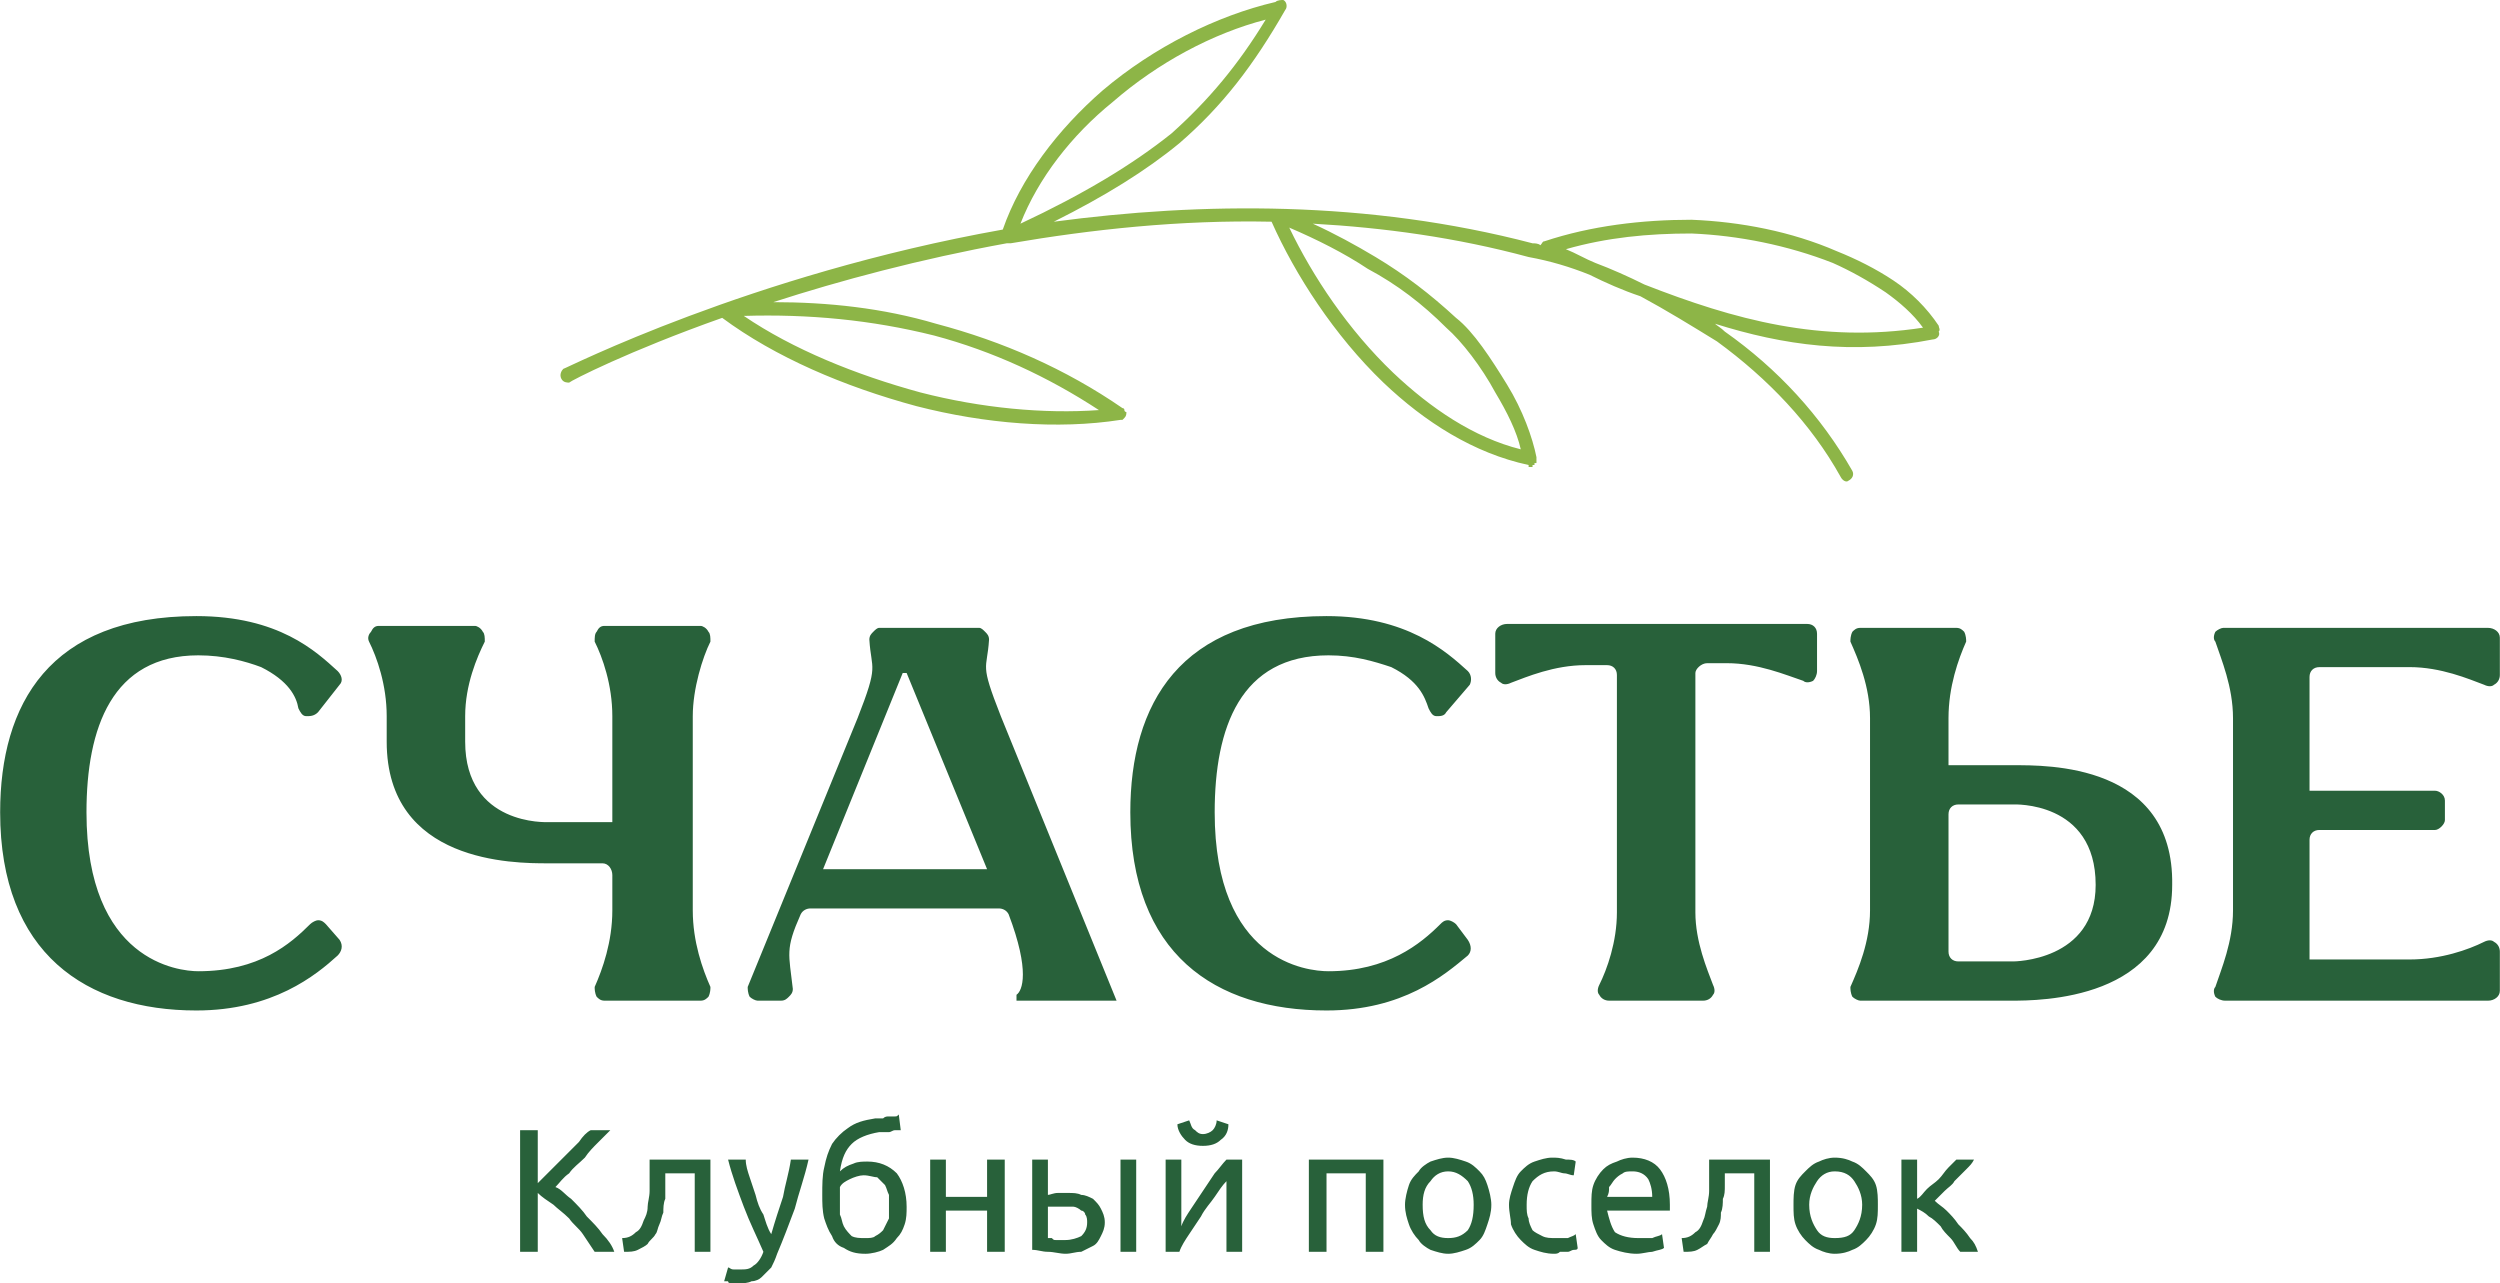
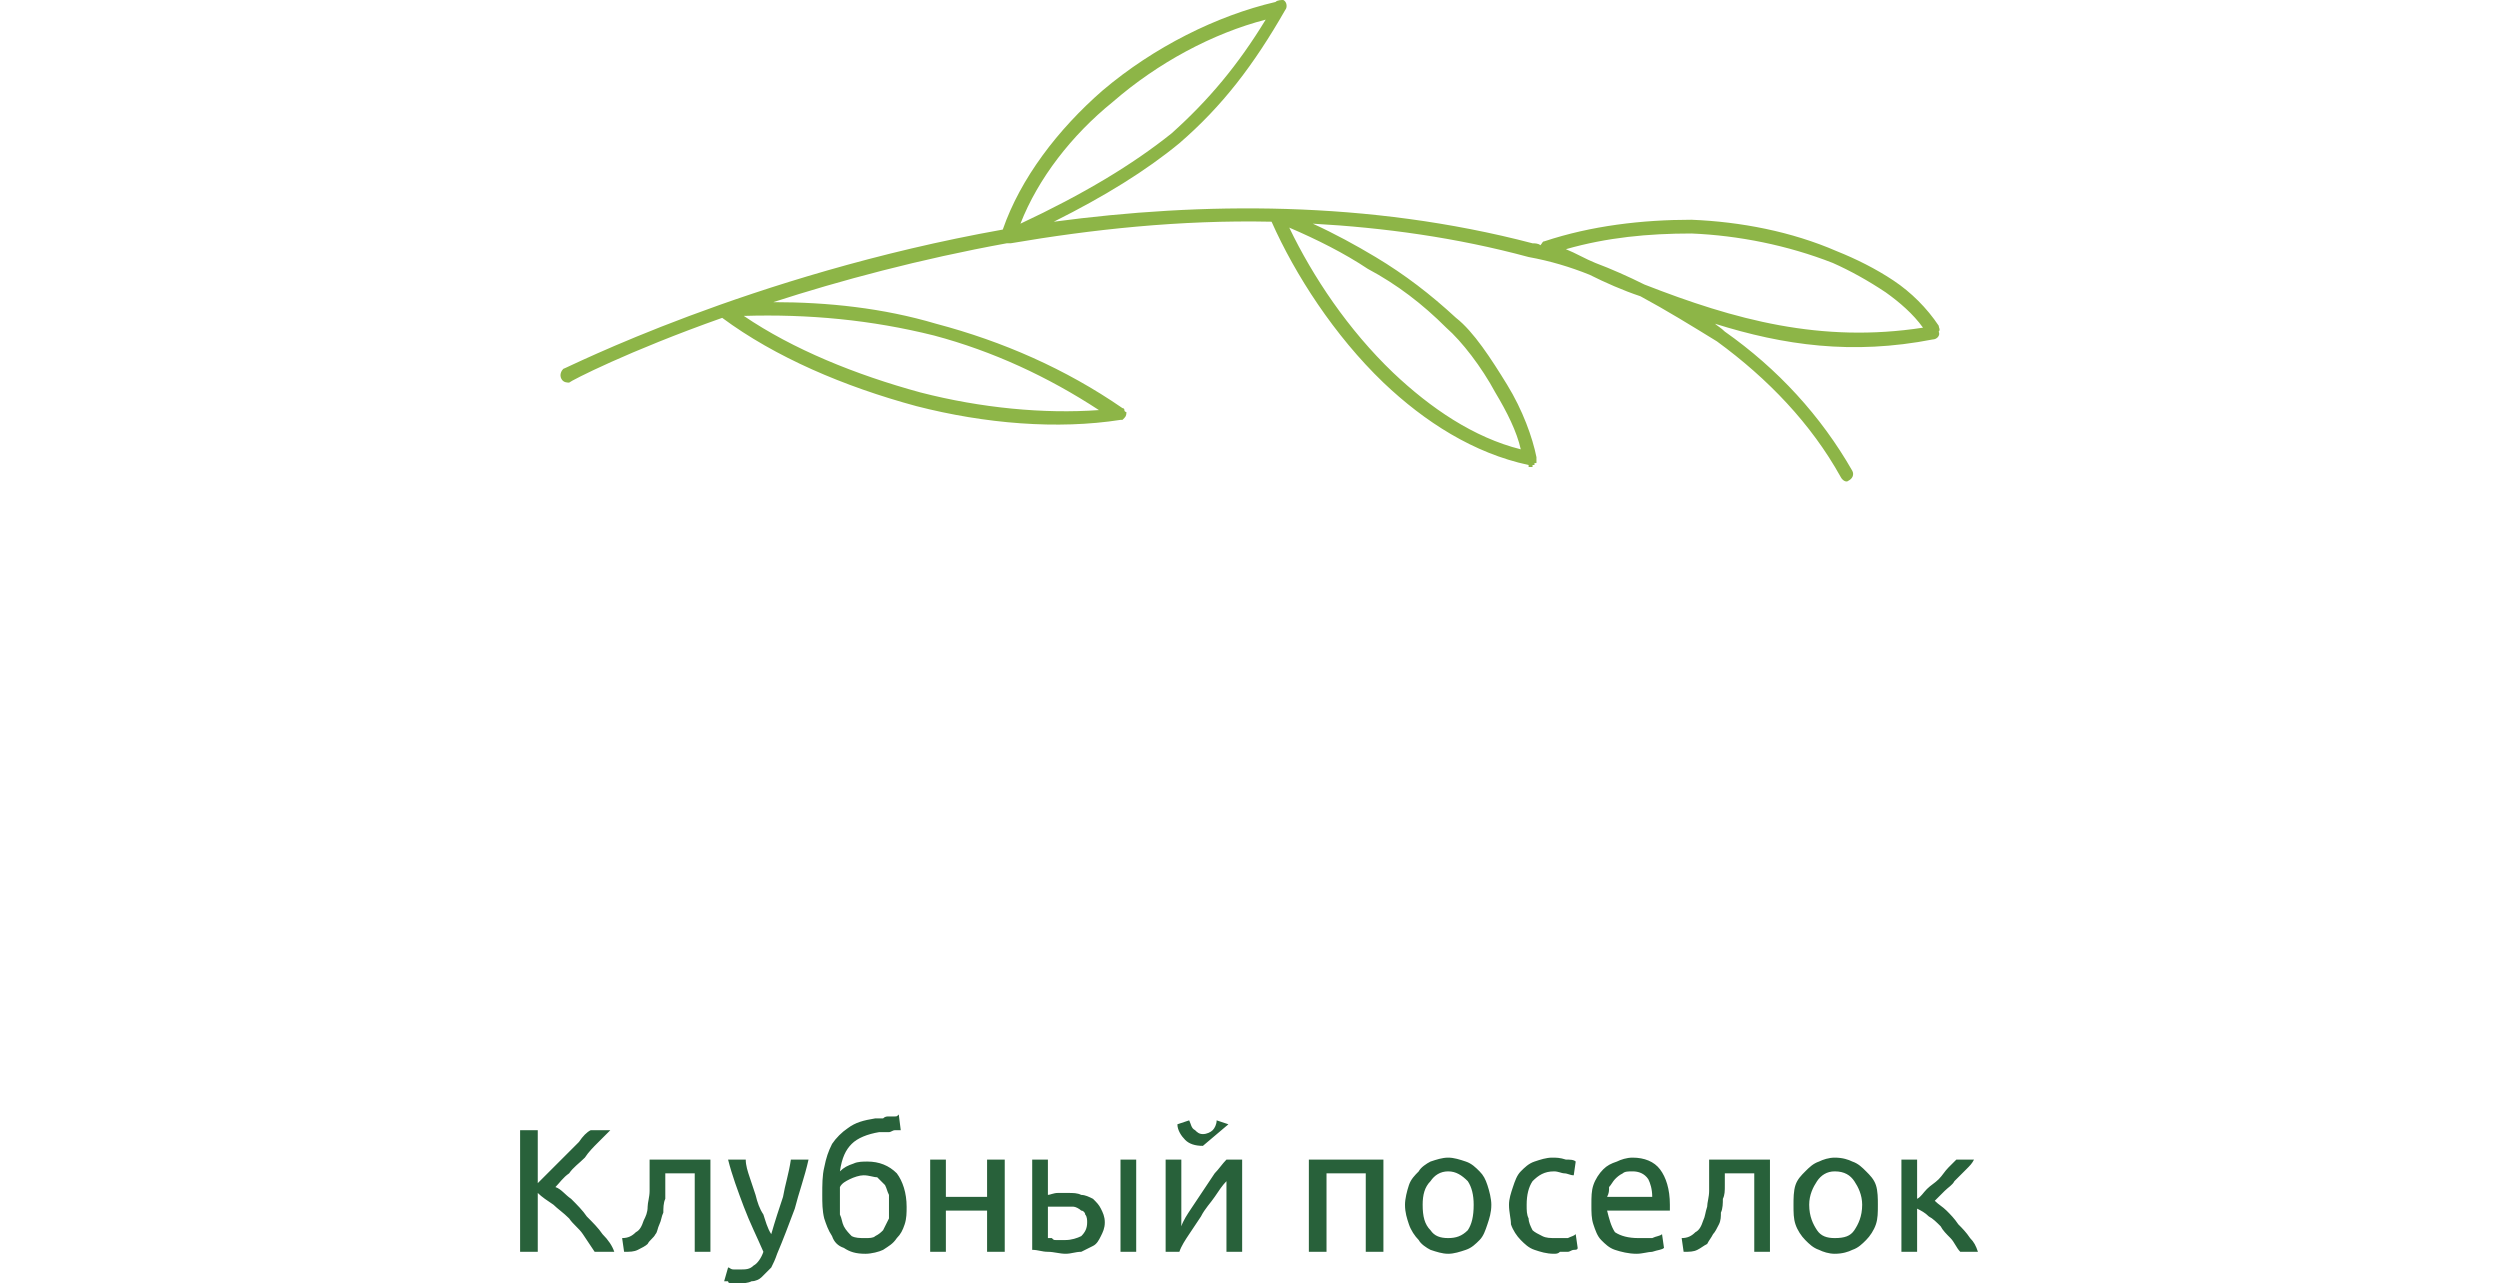
<svg xmlns="http://www.w3.org/2000/svg" xml:space="preserve" width="1054px" height="541px" version="1.1" style="shape-rendering:geometricPrecision; text-rendering:geometricPrecision; image-rendering:optimizeQuality; fill-rule:evenodd; clip-rule:evenodd" viewBox="0 0 12.74 6.54">
  <defs>
    <style type="text/css"> .fil1 {fill:#28613A;fill-rule:nonzero} .fil0 {fill:#8DB547;fill-rule:nonzero} </style>
  </defs>
  <g id="Слой_x0020_1">
    <g id="_105553836277280">
      <g>
        <path class="fil0" d="M2.9 1.95c-0.01,0 -0.03,0 -0.04,-0.02 -0.01,-0.02 0,-0.04 0.01,-0.05 0.01,0 0.95,-0.48 2.24,-0.71 0.09,-0.26 0.28,-0.51 0.51,-0.71 0.26,-0.22 0.58,-0.38 0.88,-0.45 0.01,-0.01 0.03,-0.01 0.04,-0.01 0.02,0.01 0.02,0.04 0.01,0.05 -0.16,0.28 -0.32,0.49 -0.54,0.68 -0.17,0.14 -0.38,0.27 -0.64,0.4 0.75,-0.1 1.6,-0.11 2.44,0.11 0.01,0 0.03,0 0.04,0.01 0.01,-0.01 0.01,-0.02 0.02,-0.02 0.24,-0.08 0.5,-0.11 0.75,-0.11 0.25,0.01 0.51,0.06 0.74,0.16 0.1,0.04 0.2,0.09 0.29,0.15 0.09,0.06 0.17,0.14 0.23,0.23 0,0.01 0.01,0.02 0,0.03l0 0c0.01,0.02 -0.01,0.04 -0.03,0.04 -0.41,0.08 -0.76,0.03 -1.11,-0.08 0.01,0.01 0.03,0.02 0.05,0.04 0.27,0.19 0.49,0.43 0.65,0.71 0.01,0.02 0,0.04 -0.02,0.05 -0.01,0.01 -0.03,0 -0.04,-0.02 -0.15,-0.27 -0.37,-0.5 -0.63,-0.69 -0.13,-0.08 -0.26,-0.16 -0.39,-0.23 -0.09,-0.03 -0.18,-0.07 -0.26,-0.11 -0.1,-0.04 -0.2,-0.07 -0.31,-0.09 -0.37,-0.1 -0.74,-0.15 -1.1,-0.17 0.11,0.05 0.22,0.11 0.32,0.17 0.15,0.09 0.28,0.19 0.41,0.31 0.09,0.07 0.18,0.21 0.26,0.34 0.08,0.13 0.13,0.27 0.15,0.37l0 0 0 0.01 0 0 0 0 0 0 0 0 0 0 0 0 0 0 0 0 0 0 0 0 0 0 0 0 0 0 0 0 0 0 0 0 0 0.01 0 0 0 0 0 0 0 0 0 0 0 0 0 0 0 0 0 0 0 0 0 0 0 0 0 0 0 0 0 0 0 0 0 0 0 0 0 0 0 0 0 0.01 0 0 0 0 0 0 0 0 0 0 0 0 0 0 0 0 0 0 -0.01 0 0 0 0 0 0 0 0 0 0 0 0 0.01 0 0 0 0 0 0 0 0 0 0 0 0 0 0 0 0 0 0 0 0 0 0 0 0 0 0 0 0 0 0 0 0 0 0 0 0 0 0 0 0 -0.01 0 0 0 0 0 0 0 0 0 0 0 0 0 0 0 0 0 0 0 0 0 0 0 0 0 0 0 0 0 0 0 0 0 0 0 0 0 0 0 0 0 0 0 0 0 0 0 0 0.01 -0.01 0 0 0 0 0 0 0 0 0 0 0 0 0 0 0 0 0 0 0 0 0 0 0 0 0 0 0 0 0 0 0 0 0 -0.01 0 0 0 0 0 0 0 0 0 0 0 0 0 0 0 0 0 0 0 0 0 0 0 0 0 0 -0.01c-0.28,-0.06 -0.53,-0.22 -0.74,-0.42 -0.25,-0.24 -0.45,-0.55 -0.57,-0.82 -0.47,-0.01 -0.92,0.04 -1.33,0.11l0 0 0 0 0 0 0 0 0 0 0 0 0 0 0 0 0 0 0 0 0 0 0 0 0 0 0 0 -0.01 0 0 0 0 0 0 0 0 0 0 0 0 0 0 0 0 0 0 0 0 0 0 0 0 0 0 0 0 0 0 0 0 0 0 0 0 0 0 0 0 0 0 0 0 0 0 0 0 0 0 0 0 0 0 0 0 0 0 0 0 0 0 0 0 0 0 0 0 0 0 0 0 0 0 0 0 0 0 0 0 0 0 0 0 0 0 0 0 0c-0.01,0 -0.01,0 -0.01,0 -0.44,0.08 -0.85,0.19 -1.19,0.3 0.28,0 0.56,0.03 0.83,0.11 0.34,0.09 0.66,0.23 0.95,0.43 0.01,0 0.01,0.01 0.01,0.01l0 0 0 0c0,0.01 0.01,0.01 0.01,0.01l0 0c0,0 0,0 0,0l0 0 0 0c0,0.01 0,0.02 -0.01,0.03 0,0 -0.01,0.01 -0.01,0.01l0 0 0 0c-0.01,0 -0.01,0 -0.01,0l0 0c0,0 0,0 0,0l0 0 0 0c-0.32,0.05 -0.69,0.02 -1.04,-0.07 -0.37,-0.1 -0.72,-0.25 -0.99,-0.45 -0.48,0.17 -0.77,0.32 -0.78,0.33zm6.9 -0.28c-0.05,-0.07 -0.12,-0.13 -0.19,-0.18 -0.09,-0.06 -0.18,-0.11 -0.27,-0.15 -0.23,-0.09 -0.48,-0.14 -0.72,-0.15 -0.22,0 -0.43,0.02 -0.64,0.08 0.05,0.02 0.1,0.05 0.15,0.07 0.08,0.03 0.17,0.07 0.25,0.11 0.46,0.18 0.9,0.3 1.42,0.22zm-3.23 -0.51c0.12,0.25 0.3,0.52 0.53,0.74 0.19,0.18 0.41,0.33 0.65,0.39 -0.02,-0.09 -0.07,-0.19 -0.13,-0.29 -0.07,-0.13 -0.17,-0.26 -0.25,-0.33 -0.12,-0.12 -0.25,-0.22 -0.4,-0.3 -0.12,-0.08 -0.26,-0.15 -0.4,-0.21zm-0.12 -1.06c-0.27,0.07 -0.55,0.22 -0.78,0.42 -0.21,0.17 -0.38,0.39 -0.47,0.62 0.32,-0.15 0.57,-0.3 0.77,-0.46 0.19,-0.17 0.34,-0.35 0.48,-0.58zm-2.66 1.51c0.25,0.17 0.57,0.3 0.9,0.39 0.31,0.08 0.63,0.11 0.91,0.09 -0.26,-0.17 -0.54,-0.3 -0.84,-0.38 -0.32,-0.08 -0.64,-0.11 -0.97,-0.1z" />
        <g>
-           <path class="fil1" d="M1.01 4.95c-0.1,0 -0.57,-0.05 -0.57,-0.81 0,-0.43 0.13,-0.8 0.57,-0.8 0.13,0 0.24,0.03 0.32,0.06 0.14,0.07 0.18,0.15 0.19,0.21 0.01,0.02 0.02,0.04 0.04,0.04 0.02,0 0.04,0 0.06,-0.02l0.11 -0.14c0.02,-0.02 0.01,-0.05 -0.01,-0.07 -0.11,-0.1 -0.3,-0.28 -0.72,-0.28 -0.75,0 -1,0.45 -1,1 0,0.72 0.44,1.01 1,1.01 0.39,0 0.61,-0.18 0.72,-0.28 0.02,-0.02 0.03,-0.05 0.01,-0.08l-0.07 -0.08c-0.01,-0.01 -0.02,-0.02 -0.04,-0.02 -0.01,0 -0.03,0.01 -0.04,0.02 -0.1,0.1 -0.26,0.24 -0.57,0.24zm2.56 -1.76l-0.49 0c-0.02,0 -0.03,0.01 -0.04,0.03 -0.01,0.01 -0.01,0.03 -0.01,0.05 0.04,0.08 0.09,0.22 0.09,0.38l0 0.54 -0.33 0c0,0 -0.42,0.02 -0.42,-0.41l0 -0.13c0,-0.16 0.06,-0.3 0.1,-0.38 0,-0.02 0,-0.04 -0.01,-0.05 -0.01,-0.02 -0.03,-0.03 -0.04,-0.03l-0.49 0c-0.02,0 -0.03,0.01 -0.04,0.03 -0.01,0.01 -0.02,0.03 -0.01,0.05 0.04,0.08 0.09,0.22 0.09,0.38l0 0.13c0,0.62 0.65,0.62 0.82,0.62 0.12,0 0.22,0 0.28,0 0.03,0 0.05,0.03 0.05,0.06l0 0.18c0,0.16 -0.05,0.3 -0.09,0.39 0,0.01 0,0.03 0.01,0.05 0.01,0.01 0.02,0.02 0.04,0.02l0.49 0c0.02,0 0.03,-0.01 0.04,-0.02 0.01,-0.02 0.01,-0.04 0.01,-0.05 -0.04,-0.09 -0.09,-0.23 -0.09,-0.39l0 -0.99c0,-0.14 0.05,-0.3 0.09,-0.38 0,-0.02 0,-0.04 -0.01,-0.05 -0.01,-0.02 -0.03,-0.03 -0.04,-0.03zm1.61 1.91l0.51 0 -0.59 -1.45c-0.11,-0.28 -0.07,-0.23 -0.06,-0.39 0,-0.02 -0.01,-0.03 -0.02,-0.04 -0.01,-0.01 -0.02,-0.02 -0.03,-0.02l-0.51 0c-0.01,0 -0.02,0.01 -0.03,0.02 -0.01,0.01 -0.02,0.02 -0.02,0.04 0.01,0.16 0.05,0.12 -0.06,0.4l-0.56 1.37c0,0.01 0,0.03 0.01,0.05 0.01,0.01 0.03,0.02 0.04,0.02l0.12 0c0.02,0 0.03,-0.01 0.04,-0.02 0.01,-0.01 0.02,-0.02 0.02,-0.04 -0.02,-0.18 -0.04,-0.2 0.04,-0.38 0.01,-0.02 0.03,-0.03 0.05,-0.03l0.96 0c0.02,0 0.04,0.01 0.05,0.03 0.11,0.29 0.07,0.39 0.04,0.41l0 0.03zm-0.99 -0.66l0.41 -1.01 0.02 0 0.41 1 -0.84 0 0 0.01zm2.58 0.51c-0.11,0 -0.58,-0.05 -0.58,-0.81 0,-0.43 0.13,-0.8 0.58,-0.8 0.13,0 0.23,0.03 0.32,0.06 0.14,0.07 0.17,0.15 0.19,0.21 0.01,0.02 0.02,0.04 0.04,0.04 0.02,0 0.04,0 0.05,-0.02l0.12 -0.14c0.01,-0.02 0.01,-0.05 -0.01,-0.07 -0.11,-0.1 -0.31,-0.28 -0.72,-0.28 -0.75,0 -1,0.45 -1,1 0,0.72 0.43,1.01 1,1.01 0.39,0 0.6,-0.18 0.72,-0.28 0.02,-0.02 0.02,-0.05 0,-0.08l-0.06 -0.08c-0.01,-0.01 -0.03,-0.02 -0.04,-0.02 -0.02,0 -0.03,0.01 -0.04,0.02 -0.1,0.1 -0.27,0.24 -0.57,0.24zm0.85 -1.72l0 0.2c0,0.02 0.01,0.04 0.03,0.05 0.01,0.01 0.03,0.01 0.05,0 0.08,-0.03 0.22,-0.09 0.38,-0.09l0.11 0c0.03,0 0.05,0.02 0.05,0.05l0 1.21c0,0.15 -0.05,0.29 -0.09,0.37 -0.01,0.02 -0.01,0.04 0,0.05 0.01,0.02 0.03,0.03 0.05,0.03l0.48 0c0.02,0 0.04,-0.01 0.05,-0.03 0.01,-0.01 0.01,-0.03 0,-0.05 -0.03,-0.08 -0.09,-0.22 -0.09,-0.37l0 -1.22c0,-0.02 0.03,-0.05 0.06,-0.05l0.1 0c0.16,0 0.3,0.06 0.39,0.09 0.01,0.01 0.03,0.01 0.05,0 0.01,-0.01 0.02,-0.03 0.02,-0.05l0 -0.19c0,-0.03 -0.02,-0.05 -0.05,-0.05l-1.53 0c-0.03,0 -0.06,0.02 -0.06,0.05zm2.64 0.67c-0.17,0 -0.33,0 -0.33,0l0 -0.24c0,-0.16 0.05,-0.3 0.09,-0.39 0,-0.01 0,-0.03 -0.01,-0.05 -0.01,-0.01 -0.02,-0.02 -0.04,-0.02l-0.49 0c-0.02,0 -0.03,0.01 -0.04,0.02 -0.01,0.02 -0.01,0.04 -0.01,0.05 0.04,0.09 0.1,0.23 0.1,0.39l0 0.98c0,0.16 -0.06,0.3 -0.1,0.39 0,0.01 0,0.03 0.01,0.05 0.01,0.01 0.03,0.02 0.04,0.02 0.19,0 0.66,0 0.77,0 0.14,0 0.82,0 0.82,-0.59 0.01,-0.62 -0.64,-0.61 -0.81,-0.61zm0 1l-0.28 0c-0.03,0 -0.05,-0.02 -0.05,-0.05l0 -0.7c0,-0.03 0.02,-0.05 0.05,-0.05l0.28 0c0,0 0.42,-0.02 0.42,0.41 0,0.39 -0.42,0.39 -0.42,0.39zm2.02 -1.5c0.16,0 0.3,0.06 0.38,0.09 0.02,0.01 0.04,0.01 0.05,0 0.02,-0.01 0.03,-0.03 0.03,-0.05l0 -0.19c0,-0.03 -0.03,-0.05 -0.06,-0.05l-1.35 0c-0.01,0 -0.03,0.01 -0.04,0.02 -0.01,0.02 -0.01,0.04 0,0.05 0.03,0.09 0.09,0.23 0.09,0.39l0 0.98c0,0.16 -0.06,0.3 -0.09,0.39 -0.01,0.01 -0.01,0.03 0,0.05 0.01,0.01 0.03,0.02 0.05,0.02l1.34 0c0.03,0 0.06,-0.02 0.06,-0.05l0 -0.2c0,-0.02 -0.01,-0.04 -0.03,-0.05 -0.01,-0.01 -0.03,-0.01 -0.05,0 -0.08,0.04 -0.22,0.09 -0.38,0.09l-0.51 0 0 -0.61c0,-0.03 0.02,-0.05 0.05,-0.05l0.59 0c0.02,0 0.05,-0.03 0.05,-0.05l0 -0.1c0,-0.03 -0.03,-0.05 -0.05,-0.05l-0.64 0 0 -0.58c0,-0.03 0.02,-0.05 0.05,-0.05l0.46 0z" />
-         </g>
+           </g>
      </g>
-       <path class="fil1" d="M3.11 5.76c-0.02,0.02 -0.04,0.04 -0.06,0.06 -0.03,0.03 -0.05,0.05 -0.07,0.08 -0.03,0.03 -0.06,0.05 -0.08,0.08 -0.03,0.02 -0.05,0.05 -0.07,0.07 0.03,0.01 0.05,0.04 0.08,0.06 0.03,0.03 0.06,0.06 0.08,0.09 0.03,0.03 0.06,0.06 0.08,0.09 0.03,0.03 0.05,0.06 0.06,0.09l-0.1 0c-0.02,-0.03 -0.04,-0.06 -0.06,-0.09 -0.02,-0.03 -0.05,-0.05 -0.07,-0.08 -0.03,-0.03 -0.06,-0.05 -0.08,-0.07 -0.03,-0.02 -0.06,-0.04 -0.08,-0.06l0 0.3 -0.09 0 0 -0.62 0.09 0 0 0.27c0.02,-0.02 0.04,-0.04 0.07,-0.07 0.02,-0.02 0.05,-0.05 0.07,-0.07 0.03,-0.03 0.05,-0.05 0.07,-0.07 0.02,-0.03 0.04,-0.05 0.06,-0.06l0.1 0zm0.28 0.22c0,0.02 0,0.04 0,0.06 0,0.03 0,0.05 0,0.07 -0.01,0.02 -0.01,0.05 -0.01,0.07 -0.01,0.02 -0.01,0.04 -0.02,0.06 -0.01,0.02 -0.01,0.04 -0.02,0.05 -0.01,0.02 -0.03,0.03 -0.04,0.05 -0.01,0.01 -0.03,0.02 -0.05,0.03 -0.02,0.01 -0.04,0.01 -0.07,0.01l-0.01 -0.07c0.03,0 0.05,-0.01 0.07,-0.03 0.02,-0.01 0.03,-0.03 0.04,-0.06 0.01,-0.02 0.02,-0.04 0.02,-0.07 0,-0.02 0.01,-0.05 0.01,-0.08 0,-0.02 0,-0.05 0,-0.08 0,-0.03 0,-0.05 0,-0.08l0.31 0 0 0.47 -0.08 0 0 -0.4 -0.15 0zm0.32 0.48c0.01,0 0.01,0.01 0.03,0.01 0.01,0 0.02,0 0.03,0 0.03,0 0.05,0 0.07,-0.02 0.02,-0.01 0.04,-0.04 0.05,-0.07 -0.03,-0.07 -0.07,-0.15 -0.1,-0.23 -0.03,-0.08 -0.06,-0.16 -0.08,-0.24l0.09 0c0,0.03 0.01,0.06 0.02,0.09 0.01,0.03 0.02,0.06 0.03,0.09 0.01,0.04 0.02,0.07 0.04,0.1 0.01,0.03 0.02,0.07 0.04,0.1 0.02,-0.07 0.04,-0.13 0.06,-0.19 0.01,-0.06 0.03,-0.12 0.04,-0.19l0.09 0c-0.02,0.09 -0.05,0.17 -0.07,0.25 -0.03,0.08 -0.06,0.16 -0.09,0.23 -0.01,0.03 -0.02,0.05 -0.03,0.07 -0.02,0.02 -0.03,0.03 -0.05,0.05 -0.01,0.01 -0.03,0.02 -0.05,0.02 -0.02,0.01 -0.04,0.01 -0.06,0.01 -0.01,0 -0.02,0 -0.02,0 -0.01,0 -0.02,0 -0.02,0 -0.01,0 -0.02,0 -0.02,-0.01 -0.01,0 -0.01,0 -0.02,0l0.02 -0.07zm0.57 -0.49c0.02,-0.02 0.04,-0.03 0.07,-0.04 0.02,-0.01 0.05,-0.01 0.07,-0.01 0.06,0 0.11,0.02 0.15,0.06 0.03,0.04 0.05,0.1 0.05,0.17 0,0.03 0,0.06 -0.01,0.09 -0.01,0.03 -0.02,0.05 -0.04,0.07 -0.02,0.03 -0.04,0.04 -0.07,0.06 -0.02,0.01 -0.06,0.02 -0.09,0.02 -0.05,0 -0.08,-0.01 -0.11,-0.03 -0.03,-0.01 -0.05,-0.03 -0.06,-0.06 -0.02,-0.03 -0.03,-0.06 -0.04,-0.09 -0.01,-0.04 -0.01,-0.08 -0.01,-0.12 0,-0.05 0,-0.1 0.01,-0.14 0.01,-0.05 0.02,-0.08 0.04,-0.12 0.02,-0.03 0.05,-0.06 0.08,-0.08 0.04,-0.03 0.08,-0.04 0.14,-0.05 0.01,0 0.03,0 0.04,0 0.01,-0.01 0.02,-0.01 0.03,-0.01 0.01,0 0.02,0 0.03,0 0.01,0 0.01,0 0.02,-0.01l0.01 0.08c0,0 -0.01,0 -0.01,0 -0.01,0 -0.01,0 -0.02,0 -0.01,0 -0.02,0.01 -0.03,0.01 -0.02,0 -0.03,0 -0.05,0 -0.06,0.01 -0.11,0.03 -0.14,0.06 -0.03,0.03 -0.05,0.07 -0.06,0.14zm0 0.14c0,0.03 0,0.05 0,0.08 0.01,0.02 0.01,0.04 0.02,0.06 0.01,0.02 0.03,0.04 0.04,0.05 0.02,0.01 0.04,0.01 0.07,0.01 0.02,0 0.04,0 0.05,-0.01 0.02,-0.01 0.03,-0.02 0.04,-0.03 0.01,-0.02 0.02,-0.04 0.03,-0.06 0,-0.02 0,-0.04 0,-0.06 0,-0.02 0,-0.04 0,-0.06 -0.01,-0.02 -0.01,-0.03 -0.02,-0.05 -0.01,-0.01 -0.03,-0.03 -0.04,-0.04 -0.02,0 -0.04,-0.01 -0.07,-0.01 -0.02,0 -0.05,0.01 -0.07,0.02 -0.02,0.01 -0.04,0.02 -0.05,0.04 0,0 0,0.01 0,0.02 0,0.02 0,0.03 0,0.04zm0.84 0.27l-0.09 0 0 -0.21 -0.21 0 0 0.21 -0.08 0 0 -0.47 0.08 0 0 0.19 0.21 0 0 -0.19 0.09 0 0 0.47zm0.31 -0.23c-0.02,0 -0.03,0 -0.05,0 -0.01,0 -0.02,0 -0.04,0l0 0.16c0.01,0 0.01,0 0.02,0 0.01,0.01 0.01,0.01 0.02,0.01 0.01,0 0.02,0 0.03,0 0,0 0.01,0 0.02,0 0.03,0 0.06,-0.01 0.08,-0.02 0.02,-0.02 0.03,-0.04 0.03,-0.07 0,-0.01 0,-0.03 -0.01,-0.04 0,-0.01 -0.01,-0.02 -0.02,-0.02 -0.01,-0.01 -0.03,-0.02 -0.04,-0.02 -0.01,0 -0.02,0 -0.04,0zm-0.17 -0.24l0.08 0 0 0.18c0.01,0 0.03,-0.01 0.05,-0.01 0.02,0 0.04,0 0.05,0 0.03,0 0.05,0 0.07,0.01 0.02,0 0.04,0.01 0.06,0.02 0.02,0.02 0.03,0.03 0.04,0.05 0.01,0.02 0.02,0.04 0.02,0.07 0,0.03 -0.01,0.05 -0.02,0.07 -0.01,0.02 -0.02,0.04 -0.04,0.05 -0.02,0.01 -0.04,0.02 -0.06,0.03 -0.03,0 -0.05,0.01 -0.08,0.01 -0.03,0 -0.06,-0.01 -0.09,-0.01 -0.03,0 -0.05,-0.01 -0.08,-0.01l0 -0.46zm0.53 0.47l-0.08 0 0 -0.47 0.08 0 0 0.47zm0.54 -0.47l0 0.47 -0.08 0 0 -0.36c-0.02,0.02 -0.04,0.05 -0.06,0.08 -0.02,0.03 -0.05,0.06 -0.07,0.1 -0.02,0.03 -0.04,0.06 -0.06,0.09 -0.02,0.03 -0.04,0.06 -0.05,0.09l-0.07 0 0 -0.47 0.08 0 0 0.34c0.01,-0.03 0.03,-0.06 0.05,-0.09 0.02,-0.03 0.04,-0.06 0.06,-0.09 0.02,-0.03 0.04,-0.06 0.06,-0.09 0.02,-0.02 0.04,-0.05 0.06,-0.07l0.08 0zm-0.2 -0.07c-0.04,0 -0.07,-0.01 -0.09,-0.03 -0.02,-0.02 -0.04,-0.05 -0.04,-0.08l0.06 -0.02c0.01,0.02 0.01,0.04 0.03,0.05 0.01,0.01 0.02,0.02 0.04,0.02 0.02,0 0.04,-0.01 0.05,-0.02 0.01,-0.01 0.02,-0.03 0.02,-0.05l0.06 0.02c0,0.03 -0.01,0.06 -0.04,0.08 -0.02,0.02 -0.05,0.03 -0.09,0.03zm0.92 0.54l-0.09 0 0 -0.4 -0.2 0 0 0.4 -0.09 0 0 -0.47 0.38 0 0 0.47zm0.55 -0.24c0,0.04 -0.01,0.07 -0.02,0.1 -0.01,0.03 -0.02,0.06 -0.04,0.08 -0.02,0.02 -0.04,0.04 -0.07,0.05 -0.03,0.01 -0.06,0.02 -0.09,0.02 -0.03,0 -0.06,-0.01 -0.09,-0.02 -0.02,-0.01 -0.05,-0.03 -0.06,-0.05 -0.02,-0.02 -0.04,-0.05 -0.05,-0.08 -0.01,-0.03 -0.02,-0.06 -0.02,-0.1 0,-0.03 0.01,-0.07 0.02,-0.1 0.01,-0.03 0.03,-0.05 0.05,-0.07 0.01,-0.02 0.04,-0.04 0.06,-0.05 0.03,-0.01 0.06,-0.02 0.09,-0.02 0.03,0 0.06,0.01 0.09,0.02 0.03,0.01 0.05,0.03 0.07,0.05 0.02,0.02 0.03,0.04 0.04,0.07 0.01,0.03 0.02,0.07 0.02,0.1zm-0.09 0c0,-0.05 -0.01,-0.09 -0.03,-0.12 -0.03,-0.03 -0.06,-0.05 -0.1,-0.05 -0.04,0 -0.07,0.02 -0.09,0.05 -0.03,0.03 -0.04,0.07 -0.04,0.12 0,0.06 0.01,0.1 0.04,0.13 0.02,0.03 0.05,0.04 0.09,0.04 0.04,0 0.07,-0.01 0.1,-0.04 0.02,-0.03 0.03,-0.07 0.03,-0.13zm0.41 0.25c-0.04,0 -0.07,-0.01 -0.1,-0.02 -0.03,-0.01 -0.05,-0.03 -0.07,-0.05 -0.02,-0.02 -0.04,-0.05 -0.05,-0.08 0,-0.03 -0.01,-0.06 -0.01,-0.1 0,-0.03 0.01,-0.06 0.02,-0.09 0.01,-0.03 0.02,-0.06 0.04,-0.08 0.02,-0.02 0.04,-0.04 0.07,-0.05 0.03,-0.01 0.06,-0.02 0.09,-0.02 0.02,0 0.04,0 0.07,0.01 0.02,0 0.04,0 0.05,0.01l-0.01 0.07c-0.02,0 -0.03,-0.01 -0.05,-0.01 -0.01,0 -0.03,-0.01 -0.05,-0.01 -0.05,0 -0.08,0.02 -0.11,0.05 -0.02,0.03 -0.03,0.07 -0.03,0.12 0,0.03 0,0.05 0.01,0.07 0,0.02 0.01,0.04 0.02,0.06 0.01,0.01 0.03,0.02 0.05,0.03 0.02,0.01 0.04,0.01 0.07,0.01 0.02,0 0.04,0 0.06,0 0.02,-0.01 0.03,-0.01 0.04,-0.02l0.01 0.07c0,0.01 -0.01,0.01 -0.02,0.01 -0.01,0 -0.02,0.01 -0.03,0.01 -0.01,0 -0.02,0 -0.04,0 -0.01,0.01 -0.02,0.01 -0.03,0.01zm0.19 -0.25c0,-0.04 0,-0.07 0.01,-0.1 0.01,-0.03 0.03,-0.06 0.05,-0.08 0.02,-0.02 0.04,-0.03 0.07,-0.04 0.02,-0.01 0.05,-0.02 0.08,-0.02 0.06,0 0.11,0.02 0.14,0.06 0.03,0.04 0.05,0.1 0.05,0.18 0,0 0,0 0,0.01 0,0.01 0,0.01 0,0.02l-0.32 0c0.01,0.04 0.02,0.08 0.04,0.11 0.03,0.02 0.07,0.03 0.12,0.03 0.03,0 0.05,0 0.07,0 0.02,-0.01 0.04,-0.01 0.05,-0.02l0.01 0.07c-0.01,0.01 -0.03,0.01 -0.06,0.02 -0.02,0 -0.05,0.01 -0.08,0.01 -0.04,0 -0.08,-0.01 -0.11,-0.02 -0.03,-0.01 -0.05,-0.03 -0.07,-0.05 -0.02,-0.02 -0.03,-0.05 -0.04,-0.08 -0.01,-0.03 -0.01,-0.06 -0.01,-0.1zm0.31 -0.04c0,-0.04 -0.01,-0.07 -0.02,-0.09 -0.02,-0.03 -0.05,-0.04 -0.08,-0.04 -0.02,0 -0.04,0 -0.05,0.01 -0.02,0.01 -0.03,0.02 -0.04,0.03 -0.01,0.01 -0.02,0.03 -0.03,0.04 0,0.02 0,0.03 -0.01,0.05l0.23 0zm0.37 -0.12c0,0.02 0,0.04 0,0.06 0,0.03 0,0.05 -0.01,0.07 0,0.02 0,0.05 -0.01,0.07 0,0.02 0,0.04 -0.01,0.06 -0.01,0.02 -0.02,0.04 -0.03,0.05 -0.01,0.02 -0.02,0.03 -0.03,0.05 -0.02,0.01 -0.03,0.02 -0.05,0.03 -0.02,0.01 -0.04,0.01 -0.07,0.01l-0.01 -0.07c0.03,0 0.05,-0.01 0.07,-0.03 0.02,-0.01 0.03,-0.03 0.04,-0.06 0.01,-0.02 0.01,-0.04 0.02,-0.07 0,-0.02 0.01,-0.05 0.01,-0.08 0,-0.02 0,-0.05 0,-0.08 0,-0.03 0,-0.05 0,-0.08l0.31 0 0 0.47 -0.08 0 0 -0.4 -0.15 0zm0.78 0.16c0,0.04 0,0.07 -0.01,0.1 -0.01,0.03 -0.03,0.06 -0.05,0.08 -0.02,0.02 -0.04,0.04 -0.07,0.05 -0.02,0.01 -0.05,0.02 -0.09,0.02 -0.03,0 -0.06,-0.01 -0.08,-0.02 -0.03,-0.01 -0.05,-0.03 -0.07,-0.05 -0.02,-0.02 -0.04,-0.05 -0.05,-0.08 -0.01,-0.03 -0.01,-0.06 -0.01,-0.1 0,-0.03 0,-0.07 0.01,-0.1 0.01,-0.03 0.03,-0.05 0.05,-0.07 0.02,-0.02 0.04,-0.04 0.07,-0.05 0.02,-0.01 0.05,-0.02 0.08,-0.02 0.04,0 0.07,0.01 0.09,0.02 0.03,0.01 0.05,0.03 0.07,0.05 0.02,0.02 0.04,0.04 0.05,0.07 0.01,0.03 0.01,0.07 0.01,0.1zm-0.08 0c0,-0.05 -0.02,-0.09 -0.04,-0.12 -0.02,-0.03 -0.05,-0.05 -0.1,-0.05 -0.04,0 -0.07,0.02 -0.09,0.05 -0.02,0.03 -0.04,0.07 -0.04,0.12 0,0.06 0.02,0.1 0.04,0.13 0.02,0.03 0.05,0.04 0.09,0.04 0.05,0 0.08,-0.01 0.1,-0.04 0.02,-0.03 0.04,-0.07 0.04,-0.13zm0.37 -0.02c0.02,0.02 0.04,0.03 0.06,0.05 0.02,0.02 0.04,0.04 0.06,0.07 0.02,0.02 0.04,0.04 0.06,0.07 0.02,0.02 0.03,0.04 0.04,0.07l-0.09 0c-0.02,-0.02 -0.03,-0.05 -0.05,-0.07 -0.02,-0.02 -0.04,-0.04 -0.05,-0.06 -0.02,-0.02 -0.04,-0.04 -0.06,-0.05 -0.02,-0.02 -0.04,-0.03 -0.06,-0.04l0 0.22 -0.08 0 0 -0.47 0.08 0 0 0.2c0.02,-0.01 0.03,-0.03 0.05,-0.05 0.02,-0.02 0.04,-0.03 0.06,-0.05 0.02,-0.02 0.03,-0.04 0.05,-0.06 0.01,-0.01 0.03,-0.03 0.04,-0.04l0.09 0c-0.01,0.02 -0.02,0.03 -0.04,0.05 -0.02,0.02 -0.04,0.04 -0.06,0.06 -0.01,0.02 -0.03,0.03 -0.05,0.05 -0.02,0.02 -0.04,0.04 -0.05,0.05z" />
+       <path class="fil1" d="M3.11 5.76c-0.02,0.02 -0.04,0.04 -0.06,0.06 -0.03,0.03 -0.05,0.05 -0.07,0.08 -0.03,0.03 -0.06,0.05 -0.08,0.08 -0.03,0.02 -0.05,0.05 -0.07,0.07 0.03,0.01 0.05,0.04 0.08,0.06 0.03,0.03 0.06,0.06 0.08,0.09 0.03,0.03 0.06,0.06 0.08,0.09 0.03,0.03 0.05,0.06 0.06,0.09l-0.1 0c-0.02,-0.03 -0.04,-0.06 -0.06,-0.09 -0.02,-0.03 -0.05,-0.05 -0.07,-0.08 -0.03,-0.03 -0.06,-0.05 -0.08,-0.07 -0.03,-0.02 -0.06,-0.04 -0.08,-0.06l0 0.3 -0.09 0 0 -0.62 0.09 0 0 0.27c0.02,-0.02 0.04,-0.04 0.07,-0.07 0.02,-0.02 0.05,-0.05 0.07,-0.07 0.03,-0.03 0.05,-0.05 0.07,-0.07 0.02,-0.03 0.04,-0.05 0.06,-0.06l0.1 0zm0.28 0.22c0,0.02 0,0.04 0,0.06 0,0.03 0,0.05 0,0.07 -0.01,0.02 -0.01,0.05 -0.01,0.07 -0.01,0.02 -0.01,0.04 -0.02,0.06 -0.01,0.02 -0.01,0.04 -0.02,0.05 -0.01,0.02 -0.03,0.03 -0.04,0.05 -0.01,0.01 -0.03,0.02 -0.05,0.03 -0.02,0.01 -0.04,0.01 -0.07,0.01l-0.01 -0.07c0.03,0 0.05,-0.01 0.07,-0.03 0.02,-0.01 0.03,-0.03 0.04,-0.06 0.01,-0.02 0.02,-0.04 0.02,-0.07 0,-0.02 0.01,-0.05 0.01,-0.08 0,-0.02 0,-0.05 0,-0.08 0,-0.03 0,-0.05 0,-0.08l0.31 0 0 0.47 -0.08 0 0 -0.4 -0.15 0zm0.32 0.48c0.01,0 0.01,0.01 0.03,0.01 0.01,0 0.02,0 0.03,0 0.03,0 0.05,0 0.07,-0.02 0.02,-0.01 0.04,-0.04 0.05,-0.07 -0.03,-0.07 -0.07,-0.15 -0.1,-0.23 -0.03,-0.08 -0.06,-0.16 -0.08,-0.24l0.09 0c0,0.03 0.01,0.06 0.02,0.09 0.01,0.03 0.02,0.06 0.03,0.09 0.01,0.04 0.02,0.07 0.04,0.1 0.01,0.03 0.02,0.07 0.04,0.1 0.02,-0.07 0.04,-0.13 0.06,-0.19 0.01,-0.06 0.03,-0.12 0.04,-0.19l0.09 0c-0.02,0.09 -0.05,0.17 -0.07,0.25 -0.03,0.08 -0.06,0.16 -0.09,0.23 -0.01,0.03 -0.02,0.05 -0.03,0.07 -0.02,0.02 -0.03,0.03 -0.05,0.05 -0.01,0.01 -0.03,0.02 -0.05,0.02 -0.02,0.01 -0.04,0.01 -0.06,0.01 -0.01,0 -0.02,0 -0.02,0 -0.01,0 -0.02,0 -0.02,0 -0.01,0 -0.02,0 -0.02,-0.01 -0.01,0 -0.01,0 -0.02,0l0.02 -0.07zm0.57 -0.49c0.02,-0.02 0.04,-0.03 0.07,-0.04 0.02,-0.01 0.05,-0.01 0.07,-0.01 0.06,0 0.11,0.02 0.15,0.06 0.03,0.04 0.05,0.1 0.05,0.17 0,0.03 0,0.06 -0.01,0.09 -0.01,0.03 -0.02,0.05 -0.04,0.07 -0.02,0.03 -0.04,0.04 -0.07,0.06 -0.02,0.01 -0.06,0.02 -0.09,0.02 -0.05,0 -0.08,-0.01 -0.11,-0.03 -0.03,-0.01 -0.05,-0.03 -0.06,-0.06 -0.02,-0.03 -0.03,-0.06 -0.04,-0.09 -0.01,-0.04 -0.01,-0.08 -0.01,-0.12 0,-0.05 0,-0.1 0.01,-0.14 0.01,-0.05 0.02,-0.08 0.04,-0.12 0.02,-0.03 0.05,-0.06 0.08,-0.08 0.04,-0.03 0.08,-0.04 0.14,-0.05 0.01,0 0.03,0 0.04,0 0.01,-0.01 0.02,-0.01 0.03,-0.01 0.01,0 0.02,0 0.03,0 0.01,0 0.01,0 0.02,-0.01l0.01 0.08c0,0 -0.01,0 -0.01,0 -0.01,0 -0.01,0 -0.02,0 -0.01,0 -0.02,0.01 -0.03,0.01 -0.02,0 -0.03,0 -0.05,0 -0.06,0.01 -0.11,0.03 -0.14,0.06 -0.03,0.03 -0.05,0.07 -0.06,0.14zm0 0.14c0,0.03 0,0.05 0,0.08 0.01,0.02 0.01,0.04 0.02,0.06 0.01,0.02 0.03,0.04 0.04,0.05 0.02,0.01 0.04,0.01 0.07,0.01 0.02,0 0.04,0 0.05,-0.01 0.02,-0.01 0.03,-0.02 0.04,-0.03 0.01,-0.02 0.02,-0.04 0.03,-0.06 0,-0.02 0,-0.04 0,-0.06 0,-0.02 0,-0.04 0,-0.06 -0.01,-0.02 -0.01,-0.03 -0.02,-0.05 -0.01,-0.01 -0.03,-0.03 -0.04,-0.04 -0.02,0 -0.04,-0.01 -0.07,-0.01 -0.02,0 -0.05,0.01 -0.07,0.02 -0.02,0.01 -0.04,0.02 -0.05,0.04 0,0 0,0.01 0,0.02 0,0.02 0,0.03 0,0.04zm0.84 0.27l-0.09 0 0 -0.21 -0.21 0 0 0.21 -0.08 0 0 -0.47 0.08 0 0 0.19 0.21 0 0 -0.19 0.09 0 0 0.47zm0.31 -0.23c-0.02,0 -0.03,0 -0.05,0 -0.01,0 -0.02,0 -0.04,0l0 0.16c0.01,0 0.01,0 0.02,0 0.01,0.01 0.01,0.01 0.02,0.01 0.01,0 0.02,0 0.03,0 0,0 0.01,0 0.02,0 0.03,0 0.06,-0.01 0.08,-0.02 0.02,-0.02 0.03,-0.04 0.03,-0.07 0,-0.01 0,-0.03 -0.01,-0.04 0,-0.01 -0.01,-0.02 -0.02,-0.02 -0.01,-0.01 -0.03,-0.02 -0.04,-0.02 -0.01,0 -0.02,0 -0.04,0zm-0.17 -0.24l0.08 0 0 0.18c0.01,0 0.03,-0.01 0.05,-0.01 0.02,0 0.04,0 0.05,0 0.03,0 0.05,0 0.07,0.01 0.02,0 0.04,0.01 0.06,0.02 0.02,0.02 0.03,0.03 0.04,0.05 0.01,0.02 0.02,0.04 0.02,0.07 0,0.03 -0.01,0.05 -0.02,0.07 -0.01,0.02 -0.02,0.04 -0.04,0.05 -0.02,0.01 -0.04,0.02 -0.06,0.03 -0.03,0 -0.05,0.01 -0.08,0.01 -0.03,0 -0.06,-0.01 -0.09,-0.01 -0.03,0 -0.05,-0.01 -0.08,-0.01l0 -0.46zm0.53 0.47l-0.08 0 0 -0.47 0.08 0 0 0.47zm0.54 -0.47l0 0.47 -0.08 0 0 -0.36c-0.02,0.02 -0.04,0.05 -0.06,0.08 -0.02,0.03 -0.05,0.06 -0.07,0.1 -0.02,0.03 -0.04,0.06 -0.06,0.09 -0.02,0.03 -0.04,0.06 -0.05,0.09l-0.07 0 0 -0.47 0.08 0 0 0.34c0.01,-0.03 0.03,-0.06 0.05,-0.09 0.02,-0.03 0.04,-0.06 0.06,-0.09 0.02,-0.03 0.04,-0.06 0.06,-0.09 0.02,-0.02 0.04,-0.05 0.06,-0.07l0.08 0zm-0.2 -0.07c-0.04,0 -0.07,-0.01 -0.09,-0.03 -0.02,-0.02 -0.04,-0.05 -0.04,-0.08l0.06 -0.02c0.01,0.02 0.01,0.04 0.03,0.05 0.01,0.01 0.02,0.02 0.04,0.02 0.02,0 0.04,-0.01 0.05,-0.02 0.01,-0.01 0.02,-0.03 0.02,-0.05l0.06 0.02zm0.92 0.54l-0.09 0 0 -0.4 -0.2 0 0 0.4 -0.09 0 0 -0.47 0.38 0 0 0.47zm0.55 -0.24c0,0.04 -0.01,0.07 -0.02,0.1 -0.01,0.03 -0.02,0.06 -0.04,0.08 -0.02,0.02 -0.04,0.04 -0.07,0.05 -0.03,0.01 -0.06,0.02 -0.09,0.02 -0.03,0 -0.06,-0.01 -0.09,-0.02 -0.02,-0.01 -0.05,-0.03 -0.06,-0.05 -0.02,-0.02 -0.04,-0.05 -0.05,-0.08 -0.01,-0.03 -0.02,-0.06 -0.02,-0.1 0,-0.03 0.01,-0.07 0.02,-0.1 0.01,-0.03 0.03,-0.05 0.05,-0.07 0.01,-0.02 0.04,-0.04 0.06,-0.05 0.03,-0.01 0.06,-0.02 0.09,-0.02 0.03,0 0.06,0.01 0.09,0.02 0.03,0.01 0.05,0.03 0.07,0.05 0.02,0.02 0.03,0.04 0.04,0.07 0.01,0.03 0.02,0.07 0.02,0.1zm-0.09 0c0,-0.05 -0.01,-0.09 -0.03,-0.12 -0.03,-0.03 -0.06,-0.05 -0.1,-0.05 -0.04,0 -0.07,0.02 -0.09,0.05 -0.03,0.03 -0.04,0.07 -0.04,0.12 0,0.06 0.01,0.1 0.04,0.13 0.02,0.03 0.05,0.04 0.09,0.04 0.04,0 0.07,-0.01 0.1,-0.04 0.02,-0.03 0.03,-0.07 0.03,-0.13zm0.41 0.25c-0.04,0 -0.07,-0.01 -0.1,-0.02 -0.03,-0.01 -0.05,-0.03 -0.07,-0.05 -0.02,-0.02 -0.04,-0.05 -0.05,-0.08 0,-0.03 -0.01,-0.06 -0.01,-0.1 0,-0.03 0.01,-0.06 0.02,-0.09 0.01,-0.03 0.02,-0.06 0.04,-0.08 0.02,-0.02 0.04,-0.04 0.07,-0.05 0.03,-0.01 0.06,-0.02 0.09,-0.02 0.02,0 0.04,0 0.07,0.01 0.02,0 0.04,0 0.05,0.01l-0.01 0.07c-0.02,0 -0.03,-0.01 -0.05,-0.01 -0.01,0 -0.03,-0.01 -0.05,-0.01 -0.05,0 -0.08,0.02 -0.11,0.05 -0.02,0.03 -0.03,0.07 -0.03,0.12 0,0.03 0,0.05 0.01,0.07 0,0.02 0.01,0.04 0.02,0.06 0.01,0.01 0.03,0.02 0.05,0.03 0.02,0.01 0.04,0.01 0.07,0.01 0.02,0 0.04,0 0.06,0 0.02,-0.01 0.03,-0.01 0.04,-0.02l0.01 0.07c0,0.01 -0.01,0.01 -0.02,0.01 -0.01,0 -0.02,0.01 -0.03,0.01 -0.01,0 -0.02,0 -0.04,0 -0.01,0.01 -0.02,0.01 -0.03,0.01zm0.19 -0.25c0,-0.04 0,-0.07 0.01,-0.1 0.01,-0.03 0.03,-0.06 0.05,-0.08 0.02,-0.02 0.04,-0.03 0.07,-0.04 0.02,-0.01 0.05,-0.02 0.08,-0.02 0.06,0 0.11,0.02 0.14,0.06 0.03,0.04 0.05,0.1 0.05,0.18 0,0 0,0 0,0.01 0,0.01 0,0.01 0,0.02l-0.32 0c0.01,0.04 0.02,0.08 0.04,0.11 0.03,0.02 0.07,0.03 0.12,0.03 0.03,0 0.05,0 0.07,0 0.02,-0.01 0.04,-0.01 0.05,-0.02l0.01 0.07c-0.01,0.01 -0.03,0.01 -0.06,0.02 -0.02,0 -0.05,0.01 -0.08,0.01 -0.04,0 -0.08,-0.01 -0.11,-0.02 -0.03,-0.01 -0.05,-0.03 -0.07,-0.05 -0.02,-0.02 -0.03,-0.05 -0.04,-0.08 -0.01,-0.03 -0.01,-0.06 -0.01,-0.1zm0.31 -0.04c0,-0.04 -0.01,-0.07 -0.02,-0.09 -0.02,-0.03 -0.05,-0.04 -0.08,-0.04 -0.02,0 -0.04,0 -0.05,0.01 -0.02,0.01 -0.03,0.02 -0.04,0.03 -0.01,0.01 -0.02,0.03 -0.03,0.04 0,0.02 0,0.03 -0.01,0.05l0.23 0zm0.37 -0.12c0,0.02 0,0.04 0,0.06 0,0.03 0,0.05 -0.01,0.07 0,0.02 0,0.05 -0.01,0.07 0,0.02 0,0.04 -0.01,0.06 -0.01,0.02 -0.02,0.04 -0.03,0.05 -0.01,0.02 -0.02,0.03 -0.03,0.05 -0.02,0.01 -0.03,0.02 -0.05,0.03 -0.02,0.01 -0.04,0.01 -0.07,0.01l-0.01 -0.07c0.03,0 0.05,-0.01 0.07,-0.03 0.02,-0.01 0.03,-0.03 0.04,-0.06 0.01,-0.02 0.01,-0.04 0.02,-0.07 0,-0.02 0.01,-0.05 0.01,-0.08 0,-0.02 0,-0.05 0,-0.08 0,-0.03 0,-0.05 0,-0.08l0.31 0 0 0.47 -0.08 0 0 -0.4 -0.15 0zm0.78 0.16c0,0.04 0,0.07 -0.01,0.1 -0.01,0.03 -0.03,0.06 -0.05,0.08 -0.02,0.02 -0.04,0.04 -0.07,0.05 -0.02,0.01 -0.05,0.02 -0.09,0.02 -0.03,0 -0.06,-0.01 -0.08,-0.02 -0.03,-0.01 -0.05,-0.03 -0.07,-0.05 -0.02,-0.02 -0.04,-0.05 -0.05,-0.08 -0.01,-0.03 -0.01,-0.06 -0.01,-0.1 0,-0.03 0,-0.07 0.01,-0.1 0.01,-0.03 0.03,-0.05 0.05,-0.07 0.02,-0.02 0.04,-0.04 0.07,-0.05 0.02,-0.01 0.05,-0.02 0.08,-0.02 0.04,0 0.07,0.01 0.09,0.02 0.03,0.01 0.05,0.03 0.07,0.05 0.02,0.02 0.04,0.04 0.05,0.07 0.01,0.03 0.01,0.07 0.01,0.1zm-0.08 0c0,-0.05 -0.02,-0.09 -0.04,-0.12 -0.02,-0.03 -0.05,-0.05 -0.1,-0.05 -0.04,0 -0.07,0.02 -0.09,0.05 -0.02,0.03 -0.04,0.07 -0.04,0.12 0,0.06 0.02,0.1 0.04,0.13 0.02,0.03 0.05,0.04 0.09,0.04 0.05,0 0.08,-0.01 0.1,-0.04 0.02,-0.03 0.04,-0.07 0.04,-0.13zm0.37 -0.02c0.02,0.02 0.04,0.03 0.06,0.05 0.02,0.02 0.04,0.04 0.06,0.07 0.02,0.02 0.04,0.04 0.06,0.07 0.02,0.02 0.03,0.04 0.04,0.07l-0.09 0c-0.02,-0.02 -0.03,-0.05 -0.05,-0.07 -0.02,-0.02 -0.04,-0.04 -0.05,-0.06 -0.02,-0.02 -0.04,-0.04 -0.06,-0.05 -0.02,-0.02 -0.04,-0.03 -0.06,-0.04l0 0.22 -0.08 0 0 -0.47 0.08 0 0 0.2c0.02,-0.01 0.03,-0.03 0.05,-0.05 0.02,-0.02 0.04,-0.03 0.06,-0.05 0.02,-0.02 0.03,-0.04 0.05,-0.06 0.01,-0.01 0.03,-0.03 0.04,-0.04l0.09 0c-0.01,0.02 -0.02,0.03 -0.04,0.05 -0.02,0.02 -0.04,0.04 -0.06,0.06 -0.01,0.02 -0.03,0.03 -0.05,0.05 -0.02,0.02 -0.04,0.04 -0.05,0.05z" />
    </g>
  </g>
</svg>